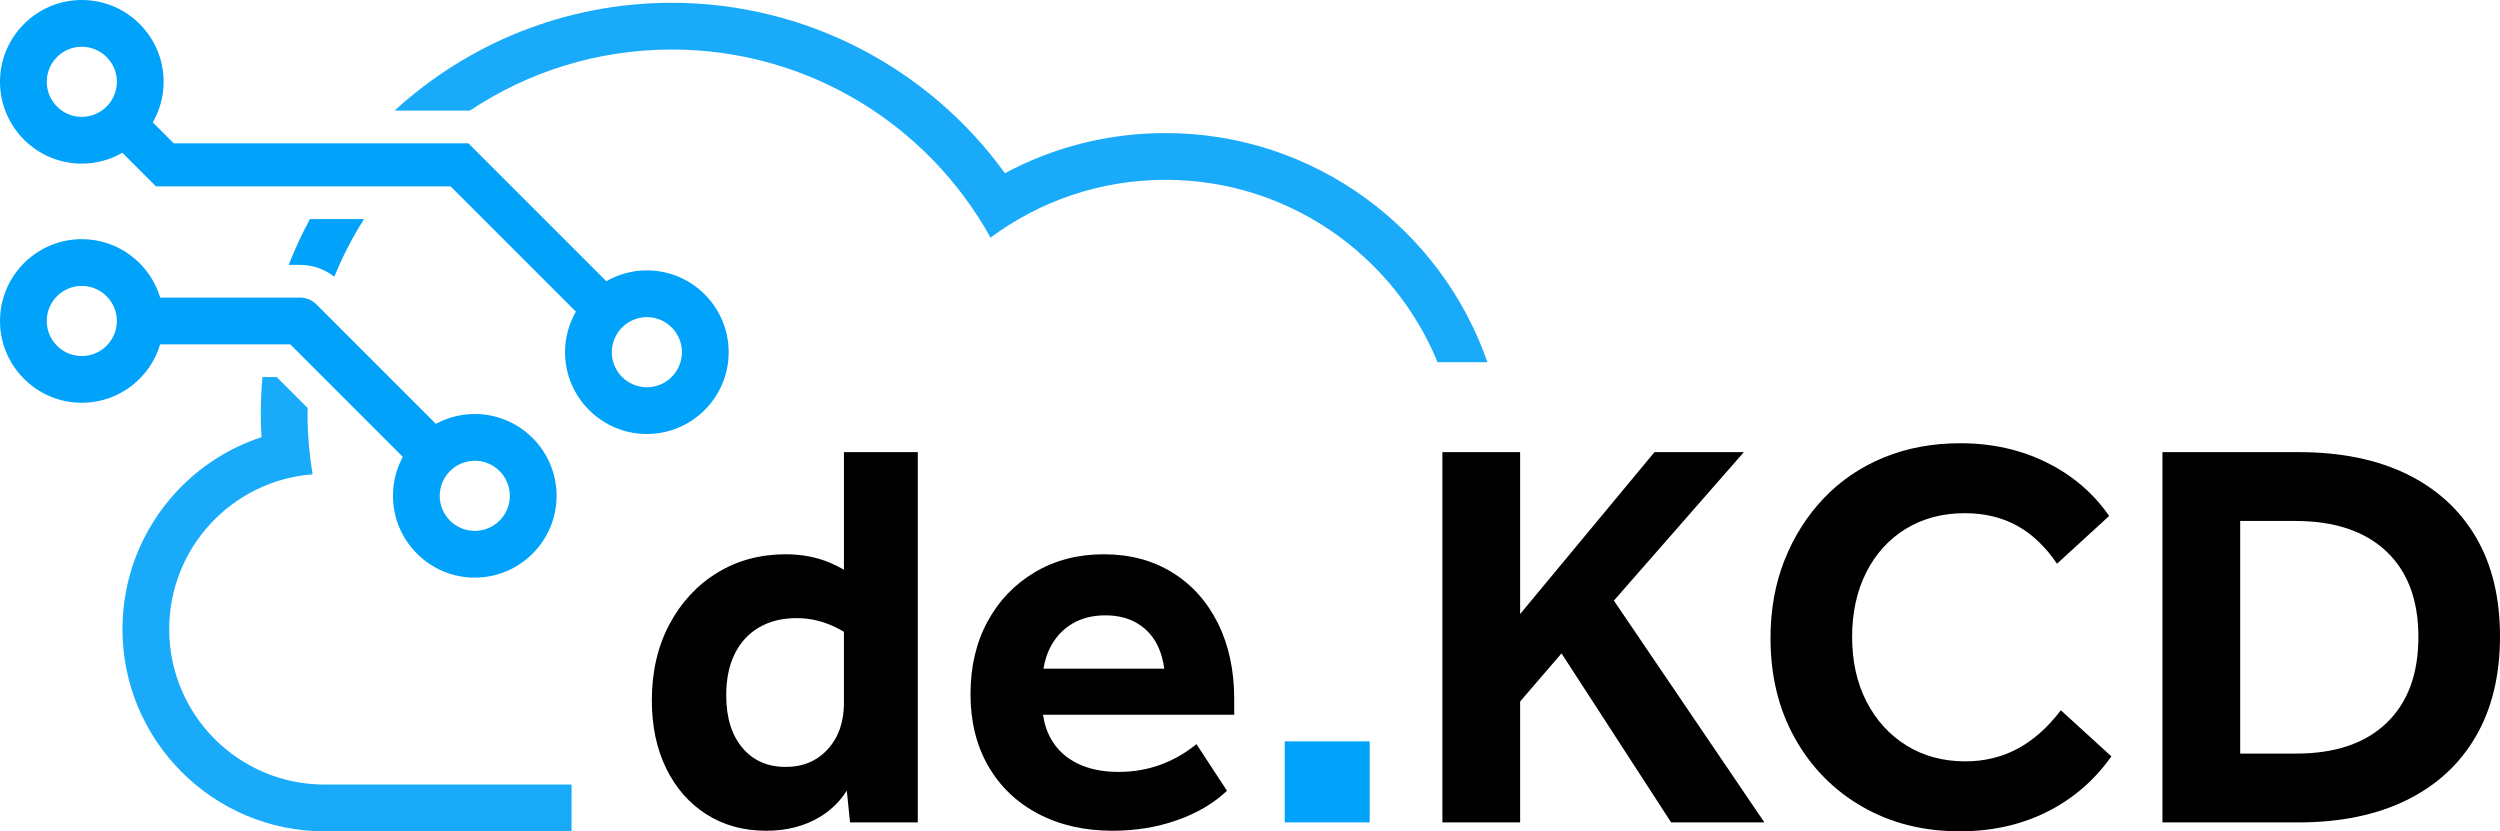
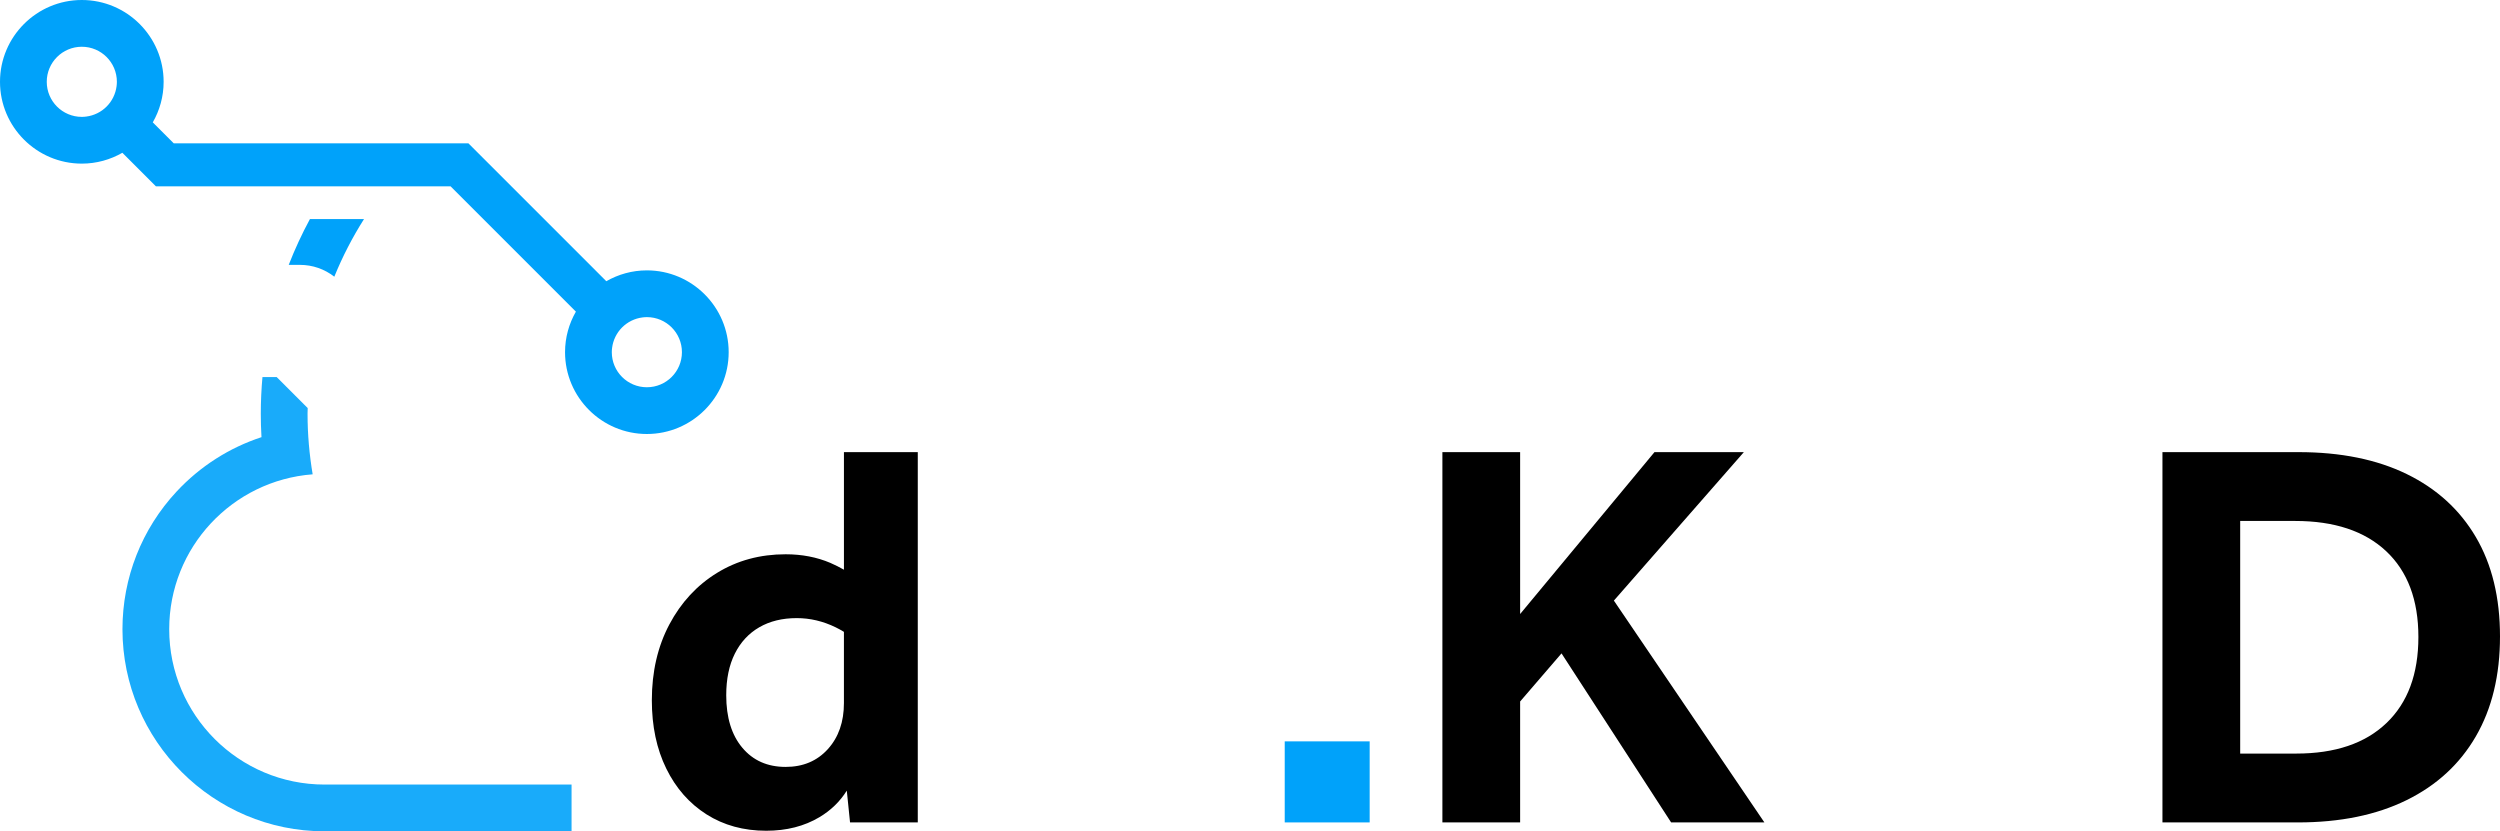
<svg xmlns="http://www.w3.org/2000/svg" id="Ebene_1" data-name="Ebene 1" viewBox="0 0 534.751 177.818">
  <defs>
    <style>
      .cls-1, .cls-2, .cls-3 {
        stroke-width: 0px;
      }

      .cls-1, .cls-3 {
        fill: #00a2fa;
      }

      .cls-2 {
        fill: #000;
      }

      .cls-3 {
        opacity: .9;
      }
    </style>
  </defs>
  <g>
-     <path class="cls-1" d="M101.555,88.555c-3.01,0-5.844.764-8.32,2.108l-25.542-25.543c-.938-.938-2.209-1.464-3.536-1.464h-29.893c-2.158-7.219-8.851-12.5-16.763-12.5-9.65,0-17.5,7.85-17.5,17.5s7.85,17.5,17.5,17.5c7.912,0,14.606-5.281,16.763-12.5h27.822l24.078,24.078c-1.344,2.476-2.108,5.311-2.108,8.32,0,9.65,7.851,17.5,17.5,17.5s17.5-7.85,17.5-17.5-7.85-17.5-17.5-17.5ZM23.495,64.163c.006.008.011.015.017.023.125.167.242.34.353.517.013.021.026.042.038.063.102.166.197.337.286.512.02.039.038.079.057.119.078.161.152.324.219.491.025.063.047.127.07.191.055.149.109.3.154.453.027.092.048.187.072.28.034.132.069.263.095.398.026.132.043.268.061.403.014.102.034.203.044.307.024.243.037.488.037.737s-.014.495-.037.737c-.01.104-.029.205-.044.308-.019.134-.036.269-.061.401-.026.134-.062.265-.095.397-.024.094-.045.189-.072.281-.046.154-.099.304-.154.453-.023.064-.045.128-.07.191-.067.167-.141.331-.219.492-.019.039-.037.079-.057.118-.089.175-.185.346-.287.513-.013.021-.025.042-.038.062-.111.177-.228.35-.353.517-.006.008-.011.015-.017.023-.131.175-.27.344-.416.506h0c-1.373,1.531-3.361,2.5-5.579,2.5-4.142,0-7.5-3.358-7.5-7.5s3.358-7.5,7.5-7.5c2.218,0,4.206.969,5.579,2.5h0c.146.163.284.332.416.506ZM101.555,113.555c-4.142,0-7.5-3.358-7.5-7.5,0-.138.013-.272.021-.409.206-3.815,3.256-6.865,7.071-7.071.136-.007.271-.021.409-.021,4.142,0,7.5,3.358,7.5,7.5s-3.358,7.5-7.5,7.5Z" />
    <path class="cls-1" d="M138.364,57.833c-3.157,0-6.113.852-8.673,2.321l-29.495-29.494h-63.031l-4.486-4.486c1.469-2.56,2.321-5.516,2.321-8.674C35,7.85,27.15,0,17.5,0S0,7.85,0,17.5s7.85,17.5,17.5,17.5c3.157,0,6.113-.853,8.673-2.321l7.181,7.181h63.031l26.8,26.8c-1.469,2.56-2.321,5.516-2.321,8.673,0,9.65,7.85,17.5,17.5,17.5s17.5-7.85,17.5-17.5-7.85-17.5-17.5-17.5ZM21.859,23.595c-.321.23-.662.435-1.018.612-.016.008-.032.015-.048.023-.729.357-1.523.601-2.362.706-.306.038-.615.064-.931.064-4.142,0-7.5-3.358-7.5-7.5s3.358-7.5,7.5-7.5,7.5,3.358,7.5,7.5c0,.316-.026.626-.064.932-.104.839-.349,1.633-.706,2.362-.008.016-.015.032-.023.048-.178.356-.382.697-.612,1.018-.007.01-.014.019-.021.028-.469.648-1.039,1.218-1.687,1.687-.01.007-.019.014-.028.021ZM138.364,82.833c-4.142,0-7.5-3.358-7.5-7.5,0-.316.026-.625.064-.931.104-.839.349-1.633.706-2.362.008-.016.015-.032.023-.048.178-.356.382-.697.612-1.018.007-.01.014-.019.021-.028.469-.648,1.039-1.218,1.687-1.687.009-.007.018-.014.028-.021.321-.23.662-.435,1.018-.612.016-.008.033-.016.049-.024.729-.357,1.523-.601,2.361-.705.306-.038.615-.064.931-.064,4.142,0,7.5,3.358,7.5,7.5s-3.358,7.5-7.5,7.5Z" />
  </g>
  <g>
    <path class="cls-2" d="M180.517,121.86c-.968-.543-1.937-1.045-2.91-1.459-2.891-1.228-6.076-1.841-9.559-1.841-5.463,0-10.352,1.325-14.666,3.978-4.316,2.653-7.718,6.335-10.213,11.044-2.493,4.711-3.74,10.114-3.74,16.209,0,5.544,1.027,10.412,3.088,14.608,2.058,4.196,4.929,7.461,8.609,9.797,3.682,2.334,7.938,3.502,12.767,3.502,4.353,0,8.153-.969,11.4-2.91,2.435-1.455,4.381-3.345,5.836-5.67l.695,6.799h14.488v-79.206h-15.794v25.149ZM177.073,160.242c-2.297,2.535-5.306,3.8-9.025,3.8-3.881,0-6.968-1.367-9.263-4.098-2.297-2.731-3.444-6.471-3.444-11.222,0-3.483.613-6.451,1.841-8.907,1.226-2.452,2.97-4.334,5.225-5.639,2.257-1.307,4.929-1.961,8.016-1.961,2.849,0,5.62.654,8.312,1.961.604.293,1.197.622,1.781.977v15.232c0,4.038-1.149,7.325-3.444,9.857Z" />
-     <path class="cls-2" d="M250.698,122.42c-4.198-2.572-9.066-3.86-14.608-3.86s-10.47,1.288-14.784,3.86c-4.316,2.572-7.681,6.097-10.093,10.568-2.417,4.473-3.622,9.64-3.622,15.498s1.265,10.984,3.8,15.378c2.533,4.392,6.095,7.797,10.688,10.211,4.589,2.415,9.895,3.622,15.912,3.622,4.908,0,9.499-.754,13.775-2.255,4.274-1.503,7.836-3.603,10.688-6.295l-6.531-9.975c-2.456,1.982-5.067,3.465-7.838,4.454-2.773.99-5.699,1.485-8.787,1.485-3.407,0-6.335-.594-8.789-1.781-2.454-1.189-4.334-2.91-5.641-5.167-.903-1.56-1.486-3.325-1.765-5.285h40.894v-3.324c0-6.175-1.168-11.597-3.502-16.269-2.338-4.672-5.604-8.294-9.797-10.866ZM229.263,133.464c2.019-1.228,4.413-1.841,7.184-1.841,2.692,0,5.007.592,6.948,1.781,1.938,1.187,3.402,2.87,4.394,5.047.61,1.345,1.009,2.882,1.244,4.572h-25.833c.266-1.587.706-3.063,1.373-4.394,1.108-2.216,2.671-3.937,4.69-5.165Z" />
    <rect class="cls-1" x="274.803" y="158.579" width="18.17" height="17.337" />
    <polygon class="cls-2" points="373.011 96.711 353.893 96.711 325.156 131.339 325.156 96.711 308.529 96.711 308.529 175.917 325.156 175.917 325.156 150.047 334.01 139.759 357.455 175.917 377.405 175.917 345.209 128.47 373.011 96.711" />
-     <path class="cls-2" d="M431.498,160.182c-3.367,1.781-7.066,2.671-11.104,2.671-4.751,0-8.948-1.129-12.589-3.384-3.641-2.257-6.492-5.382-8.548-9.381-2.06-3.997-3.088-8.611-3.088-13.835s1.009-9.837,3.028-13.833c2.019-3.997,4.848-7.105,8.49-9.323,3.641-2.216,7.838-3.326,12.589-3.326,4.193,0,7.915.89,11.162,2.673,3.245,1.781,6.094,4.494,8.551,8.134l11.162-10.213c-3.404-4.908-7.878-8.729-13.419-11.46-5.542-2.729-11.678-4.096-18.406-4.096-5.937,0-11.381,1.008-16.329,3.028-4.949,2.019-9.224,4.91-12.825,8.669-3.603,3.763-6.413,8.176-8.432,13.241-2.017,5.067-3.028,10.648-3.028,16.745,0,8.074,1.742,15.221,5.225,21.433,3.483,6.217,8.273,11.085,14.37,14.608,6.094,3.52,13.063,5.285,20.899,5.285,6.888,0,13.102-1.388,18.644-4.158,5.542-2.769,10.133-6.726,13.775-11.874l-10.806-9.855c-2.849,3.721-5.958,6.471-9.321,8.252Z" />
    <path class="cls-2" d="M529.584,114.878c-3.444-5.856-8.372-10.35-14.784-13.477-6.413-3.127-14.131-4.69-23.156-4.69h-29.095v79.206h28.975c9.025,0,16.764-1.582,23.216-4.751,6.451-3.164,11.4-7.718,14.844-13.655,3.444-5.939,5.167-13.063,5.167-21.375s-1.723-15.397-5.167-21.257ZM510.466,154.659c-4.554,4.355-10.986,6.531-19.298,6.531h-11.992v-49.756h11.756c8.389,0,14.881,2.158,19.474,6.471,4.591,4.318,6.888,10.433,6.888,18.348,0,7.917-2.276,14.053-6.828,18.406Z" />
  </g>
  <g>
-     <path class="cls-3" d="M249.316,28.465c-12.149,0-23.85,2.945-34.361,8.588C198.543,14.337,172.094.598,143.687.598c-22.825,0-43.644,8.747-59.286,23.062h16.109c12.36-8.247,27.204-13.062,43.177-13.062,29.356,0,54.909,16.245,68.189,40.229,10.46-7.764,23.412-12.362,37.44-12.362,26.276,0,48.777,16.121,58.18,39.007h10.668c-9.911-28.494-37.021-49.007-68.848-49.007Z" />
    <path class="cls-1" d="M71.51,59.185c1.755-4.316,3.886-8.436,6.352-12.325h-11.57c-1.704,3.155-3.22,6.426-4.535,9.796h2.399c2.699,0,5.257.895,7.354,2.529Z" />
    <path class="cls-3" d="M69.428,167.818c-18.354,0-33.234-14.879-33.234-33.234v-0c0-17.496,13.522-31.823,30.684-33.127-.706-4.216-1.093-8.541-1.093-12.958,0-.407.024-.807.031-1.212l-6.631-6.631h-3.046c-.23,2.585-.354,5.2-.354,7.843,0,1.661.049,3.332.147,5.01-6.873,2.253-13.115,6.22-18.148,11.623-7.474,8.023-11.589,18.482-11.589,29.452,0,23.839,19.395,43.234,43.234,43.234h52.829v-10h-52.829Z" />
  </g>
</svg>